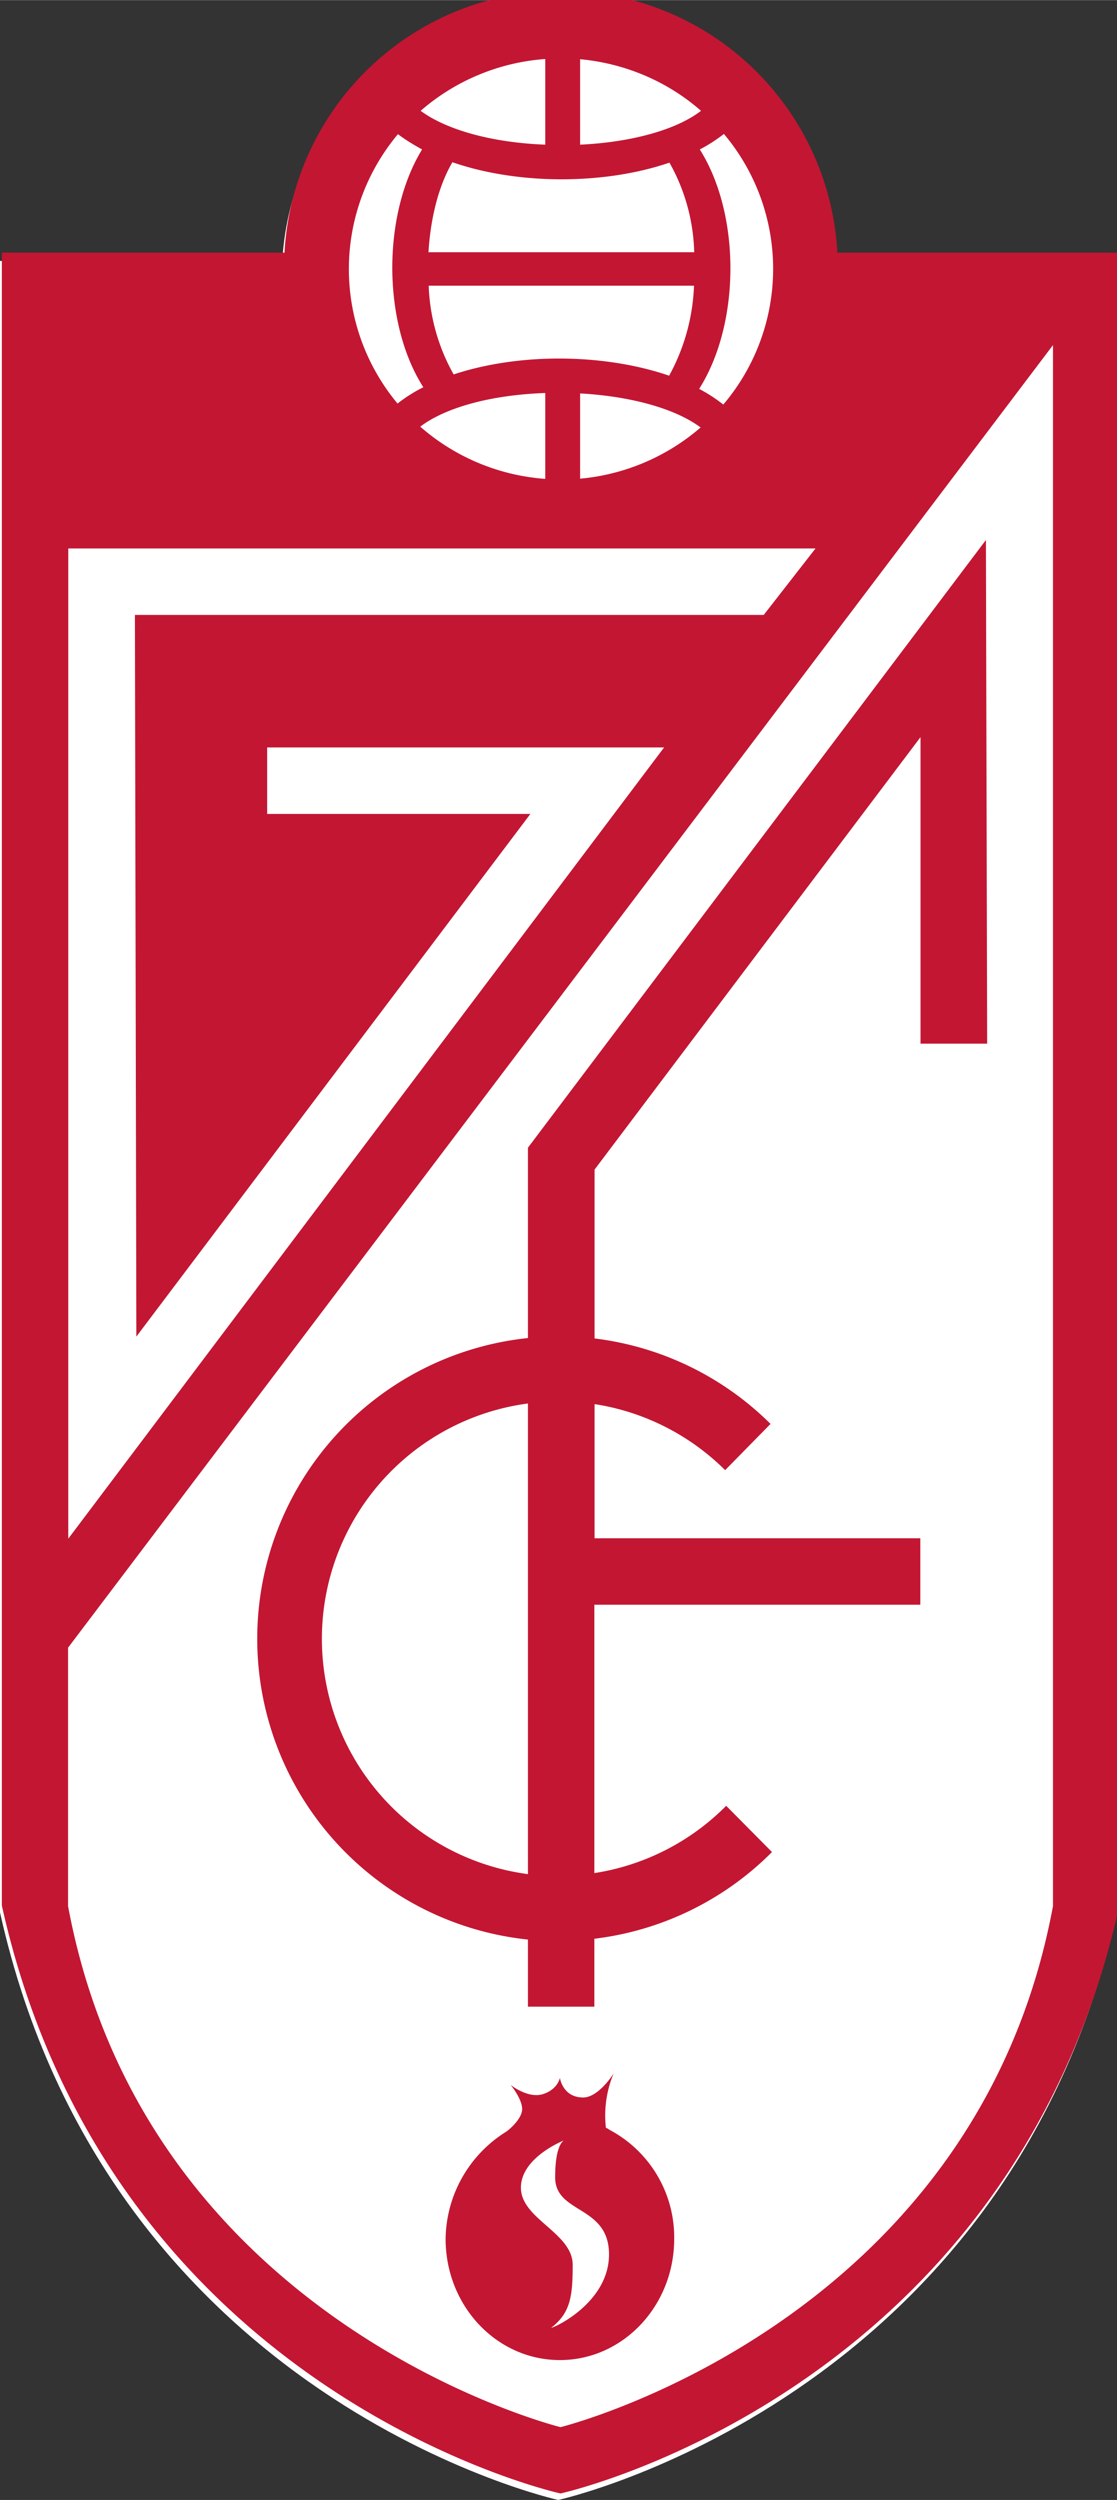
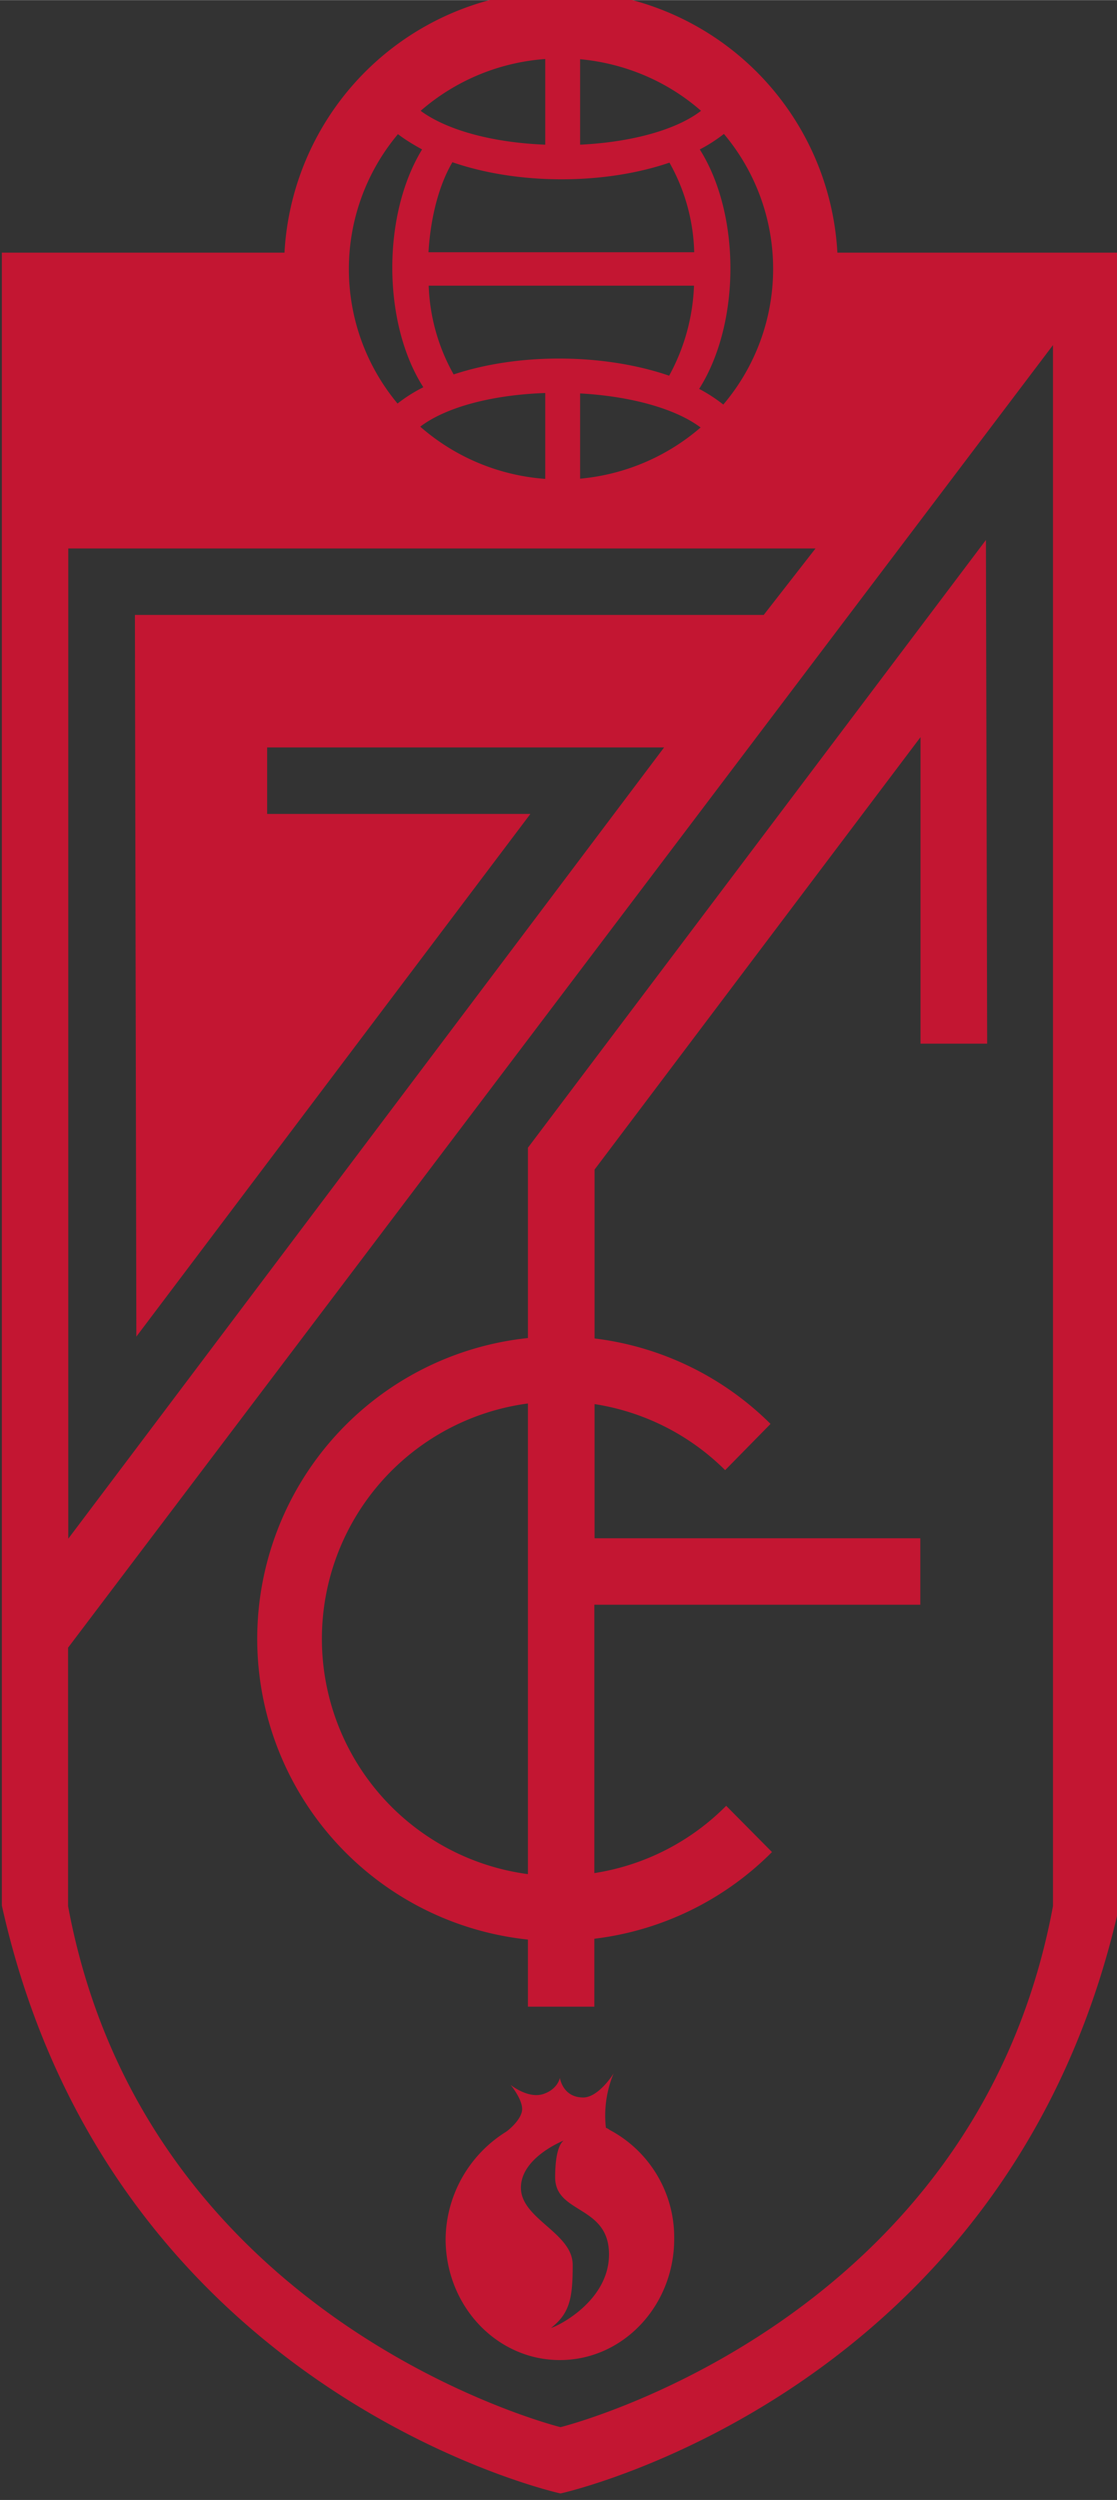
<svg xmlns="http://www.w3.org/2000/svg" width="80" height="178.95" viewBox="0 0 21.17 47.35">
  <rect x="0" y="0" width="21.17" height="47.35" fill="#333333" stroke="none" />
  <clipPath id="a">
    <path d="M0 0h841.89v595.28H0z" />
  </clipPath>
-   <path fill="#fff" d="M10.67-.02c2.76.05 5 2.21 5.15 4.96h5.35v31.28c-2.07 9.26-10.59 11.13-10.59 11.13S2.06 45.48 0 36.22V4.94h5.35c.16-2.81 2.5-5 5.32-4.96" />
  <g fill="#c31632" clip-path="url(#a)" transform="matrix(.391 0 0 -.391 -38.76 218.66)">
    <path d="M124.72 465.28v-3.25h3.22v3.29a14.6 14.6 0 0 1 8.61 4.2l-2.22 2.24a11.47 11.47 0 0 0-6.39-3.26v13h15.8v3.22h-15.79v6.5a11.46 11.46 0 0 0 6.33-3.2l2.2 2.24a14.6 14.6 0 0 1-8.53 4.14v8.18l15.8 20.95v-14.85h3.23l-.06 24.4-22.2-29.44v-9.22a14.65 14.65 0 0 1 0-29.14m0 25.98v-22.81a11.5 11.5 0 0 0 0 22.8M128.68 456.06a.6.6 0 0 1-.18.1 5.3 5.3 0 0 0 .38 2.65c-.05-.1-.76-1.18-1.48-1.18-1 0-1.13.95-1.13.95s-.1-.56-.83-.79c-.73-.22-1.56.45-1.56.45s.56-.67.56-1.17-.71-1.07-.81-1.12a6.2 6.2 0 0 1-2.9-5.17c0-3.24 2.47-5.87 5.54-5.87 3.06 0 5.54 2.63 5.54 5.87a5.89 5.89 0 0 1-3.13 5.28m-2.85-9.6c.94.72 1.06 1.5 1.06 3.06s-2.51 2.22-2.51 3.74c0 1.4 1.88 2.21 2.11 2.3l.05.03-.05-.02c-.12-.07-.45-.36-.45-1.81 0-1.78 2.61-1.34 2.61-3.73s-2.78-3.62-2.83-3.56" />
    <path d="M139.72 547a13.42 13.42 0 0 1-26.8 0h-13.7v-80.07c5.27-23.7 27.07-28.48 27.07-28.48h.02s21.8 4.78 27.08 28.48V547zm-8.16-5.96c-1.6.55-3.47.83-5.34.83-1.78 0-3.56-.26-5.1-.77a9.4 9.4 0 0 0-1.21 4.3h12.86a9.8 9.8 0 0 0-1.21-4.37m1.53-2.5a10.36 10.36 0 0 0-5.84-2.48v4.13c2.5-.14 4.64-.75 5.84-1.65m-7.53 1.67v-4.16a10.33 10.33 0 0 0-6.06 2.53c1.24.94 3.46 1.54 6.06 1.63m8.63-.56a7.6 7.6 0 0 1-1.17.76c2.01 3.17 2.02 8.45.03 11.6.43.22.82.48 1.17.75a10.15 10.15 0 0 0-.03-13.11m-6.94 12.6v4.13c2.17-.2 4.23-1.07 5.86-2.5-1.18-.91-3.34-1.52-5.86-1.64m4.33-.87a9.3 9.3 0 0 0 1.2-4.34H119.9c.1 1.69.51 3.26 1.16 4.36 3.18-1.1 7.36-1.1 10.52-.02m-6.02.87c-2.57.1-4.78.71-6.04 1.64a10.34 10.34 0 0 0 6.04 2.51zm-5.97-.23c-1.95-3.19-1.92-8.43.06-11.52a7.4 7.4 0 0 1-1.25-.79 10.17 10.17 0 0 0 .02 13.05c.34-.26.73-.5 1.17-.74m19.07-19.33-2.51-3.22h-30.48l.07-34.96 19.1 25.32h-12.76v3.22h19.24l-28.88-38.33v47.97zm11.51-65.77c-3.77-20.28-23.87-25.24-23.87-25.24s-20.1 4.96-23.87 25.24v12.52l47.74 63.1z" />
  </g>
</svg>